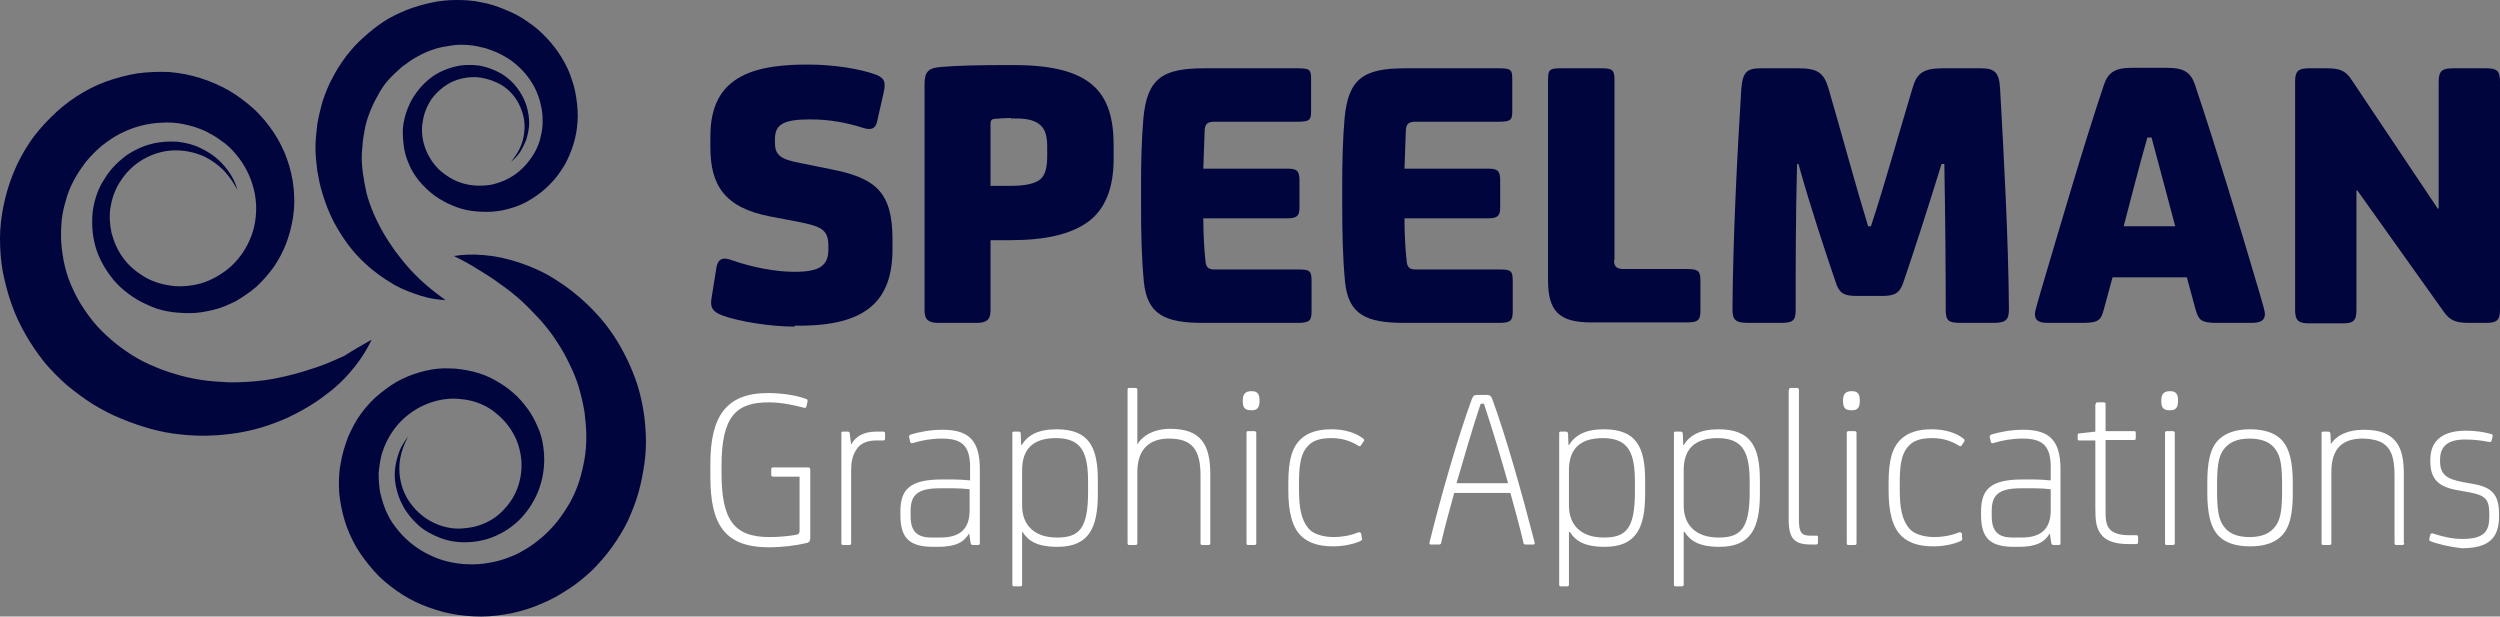
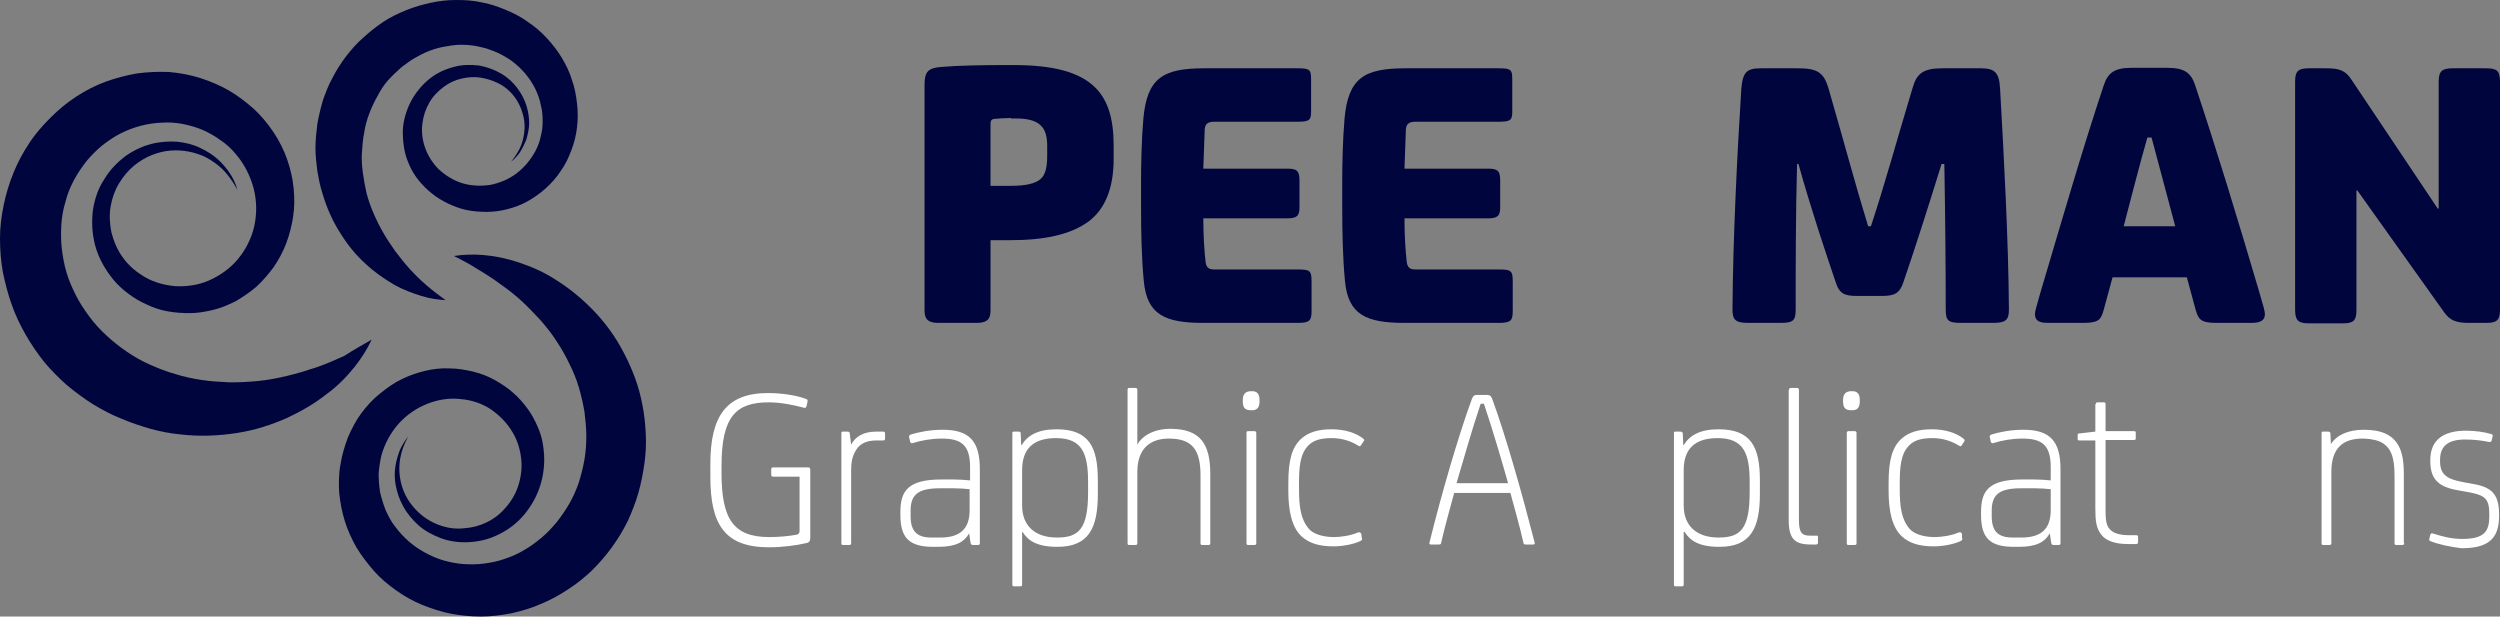
<svg xmlns="http://www.w3.org/2000/svg" version="1.1" id="Layer_1" x="0px" y="0px" viewBox="0 0 538.1 132.7" style="enable-background:new 0 0 538.1 132.7;" xml:space="preserve">
  <rect x="0" y="0" width="538.1" height="132.7" fill="#808080" stroke="none" />
  <style type="text/css">
	.st0{fill:#00053E;}
	.st1{fill:#FFFFFF;}
</style>
  <g>
-     <path class="st0" d="M171,70.3c-4.8,0-11.7-1-15.5-2.4c-2.2-0.8-2.6-1.8-2.4-3.4l1.1-6.9c0.3-1.8,1.3-2.3,3-1.7   c4.8,1.7,9.9,2.6,13.6,2.6h0.4c5.3,0,7.1-1.4,7.1-4.8v-0.8c0-3.6-1.7-4.2-6.7-5.2l-5.8-1.1c-9.9-1.9-12.9-6.8-12.9-14.9v-2.4   c0-4.8,1.3-8.4,3.8-10.8c3.2-3.1,8.4-4.6,16.9-4.6h0.6c5.1,0,11,0.9,14.4,2.2c1.8,0.7,2.1,1.6,1.6,3.8l-1.4,6.2   c-0.3,1.6-1.3,2-3.1,1.4c-3.8-1.2-7.4-1.8-11.2-1.8h-0.3c-5.7,0-7.4,1.2-7.4,4.2v0.8c0,2.7,1.2,3.6,5.5,4.4l6.4,1.3   c9.8,1.9,13.4,4.9,13.4,15.2v2c0,11.2-5.7,16.5-20.1,16.5H171z" />
    <path class="st0" d="M213.2,66.9c0,2-1,2.6-3,2.6H202c-2,0-3-0.6-3-2.6V18.2c0-2.8,0.8-3.6,3.7-3.8c3.6-0.3,8.5-0.4,14.3-0.4h1   c8.5,0,14.4,1.4,17.9,5c2.5,2.6,3.8,6.4,3.8,12.3v2.9c0,6.4-1.9,10.8-5.3,13.4c-3.9,2.9-9.5,4.1-17.1,4.1h-4.1V66.9z M217.6,25.4   c-1.2,0-2.7,0.1-3.7,0.2c-0.5,0.1-0.7,0.4-0.7,1v13.4h4.4c3.2,0,5.2-0.5,6.3-1.4s1.5-2.6,1.5-5v-2.1c0-2.1-0.4-3.6-1.4-4.5   c-1-1-2.7-1.5-5.3-1.5H217.6z" />
    <path class="st0" d="M259,47c0,3.5,0.2,6.9,0.5,9.5c0.2,1.2,0.8,1.5,1.9,1.5h18c2.6,0,2.9,0.3,2.9,2.6v6.3c0,2-0.3,2.6-2.9,2.6H259   c-8.3,0-12.1-1.8-12.8-8.9c-0.5-5.2-0.6-10.8-0.6-16.3v-5.2c0-3.6,0.1-9,0.5-13.6c0.8-8.7,4.2-10.8,13.1-10.8h20.2   c2.7,0,2.8,0.4,2.8,2.6v6.4c0,2-0.1,2.5-2.8,2.5h-18c-1.5,0-2,0.5-2.1,1.7l-0.3,8.4H277c2.1,0,2.7,0.4,2.7,2.5v5.9   c0,1.8-0.6,2.3-2.7,2.3H259z" />
    <path class="st0" d="M302.3,47c0,3.5,0.2,6.9,0.5,9.5c0.2,1.2,0.8,1.5,1.9,1.5h18c2.6,0,2.9,0.3,2.9,2.6v6.3c0,2-0.3,2.6-2.9,2.6   h-20.4c-8.3,0-12.1-1.8-12.8-8.9c-0.5-5.2-0.6-10.8-0.6-16.3v-5.2c0-3.6,0.1-9,0.5-13.6c0.8-8.7,4.2-10.8,13.1-10.8h20.2   c2.7,0,2.8,0.4,2.8,2.6v6.4c0,2-0.1,2.5-2.8,2.5h-18c-1.5,0-2,0.5-2.1,1.7l-0.3,8.4h17.9c2.1,0,2.7,0.4,2.7,2.5v5.9   c0,1.8-0.6,2.3-2.7,2.3H302.3z" />
-     <path class="st0" d="M347.4,56c0,1.3,0.5,1.9,2,1.9H363c2.7,0,3,0.5,3,2.7v6.1c0,2.1-0.3,2.7-3,2.7h-20.5c-7,0-9.3-2.5-9.3-9.1v-43   c0-2.4,0.3-2.6,3-2.6h8.4c2.5,0,2.9,0.3,2.9,2.6V56z" />
    <path class="st0" d="M417.9,35.3c-3.1,10-5.9,18.7-8.2,25.4c-0.8,2.5-2,3-4.7,3h-5.2c-2.7,0-3.9-0.4-4.7-3   c-2.1-6.2-5.3-15.7-8-25.4h-0.3c-0.3,10.9-0.3,22.7-0.3,31.3c0,2.4-0.5,2.9-3.3,2.9h-6.9c-2.8,0-3.4-0.7-3.4-2.9   c0.1-15.1,1-33.2,1.9-47.5c0.3-3.6,1.2-4.4,4.2-4.4h8.1c4,0,5.4,0.9,6.4,4.1c3.6,12.4,5.8,20.8,8.6,29.9h0.6c3-9.1,5.3-17.6,9-29.9   c0.9-3.1,2.4-4.1,6.4-4.1h8.2c3,0,4,0.8,4.2,4.4c0.8,14.3,1.8,32.4,1.9,47.5c0,2.2-0.6,2.9-3.4,2.9h-6.9c-2.8,0-3.3-0.5-3.3-2.9   c0-8.6-0.1-20.4-0.3-31.3H417.9z" />
    <path class="st0" d="M477.1,69.5c-3.5,0-3.9-0.8-4.5-2.8l-1.9-7h-16l-1.9,7c-0.6,2.1-1,2.8-4.5,2.8h-7.4c-1.9,0-2.9-0.4-2.9-1.9   c0-0.6,0.3-1.5,1.2-4.7c4.7-15.8,8.9-30.4,13.6-44.5c0.9-2.8,2.4-3.8,6-3.8h7.7c3.6,0,5.1,1,6,3.8c4.7,14.1,9.1,28.6,13.8,44.5   c0.9,3.1,1.2,4.1,1.2,4.7c0,1.4-1,1.9-2.9,1.9H477.1z M468.2,48.7l-5.1-19.1h-0.9c-1.7,5.9-3.7,13.8-5.1,19.1H468.2z" />
    <path class="st0" d="M507.4,41h-0.2v25.7c0,2.4-0.7,2.9-3,2.9h-7.1c-2.3,0-3.1-0.5-3.1-2.9V17.5c0-2.3,0.8-2.8,3-2.8h3.7   c2.7,0,4.1,0.4,5.4,2.4l18.6,27.8h0.2V17.6c0-2.4,0.8-2.9,3.1-2.9h7.1c2.3,0,3,0.5,3,2.9v49.1c0,2.3-0.8,2.8-3,2.8h-3.7   c-2.7,0-4.1-0.5-5.4-2.4L507.4,41z" />
  </g>
  <g>
    <path class="st1" d="M166.5,102.6c-0.4,0-0.5-0.1-0.5-0.5v-1c0-0.4,0.1-0.5,0.5-0.5h7.4c0.3,0,0.5,0.1,0.5,0.5v14.7   c0,0.6-0.2,1-0.9,1.1c-2,0.5-5.2,0.9-8,0.9c-9.5,0-12.6-4.9-12.6-15.1v-2.9c0-10.3,3.5-15.2,12.4-15.2c2.7,0,5.8,0.4,8,1.2   c0.4,0.1,0.6,0.2,0.5,0.7l-0.2,0.9c-0.1,0.4-0.3,0.5-0.8,0.3c-1.9-0.5-4.7-1.1-7.3-1.1c-7,0-10.2,2.9-10.2,13.7v1.5   c0,10,2.6,13.8,10.3,13.8c2,0,4.2-0.2,5.8-0.5c0.5-0.1,0.7-0.3,0.7-0.9v-11.6H166.5z" />
    <path class="st1" d="M188.7,94.8c-2.2,0-3.6,0.7-4.4,2c-0.9,1.4-1.1,2.8-1.1,4.4v15.7c0,0.3-0.1,0.4-0.4,0.4h-1.4   c-0.2,0-0.3-0.1-0.3-0.4V93.2c0-0.2,0.1-0.3,0.3-0.3h1c0.3,0,0.5,0.1,0.5,0.4l0.3,2.4h0c0.9-1.7,2.6-2.8,5.4-2.8h1.5   c0.2,0,0.4,0.1,0.4,0.4v1.1c0,0.3-0.1,0.4-0.4,0.4H188.7z" />
    <path class="st1" d="M208.6,114.8c-1.1,1.9-2.9,2.9-6.7,2.9h-1c-5.2,0-7.1-1.9-7.1-6.9v-0.6c0-4.6,1.7-7,8.9-7h2.5   c1.2,0,2.5,0.1,3.6,0.2v-2.9c0-4.8-2-6.1-6.1-6.1c-2.2,0-4.4,0.4-6,0.9c-0.5,0.2-0.7,0.1-0.8-0.2l-0.2-0.9c-0.1-0.4,0-0.5,0.4-0.7   c1.7-0.5,4.1-1,6.8-1c5.8,0,8,2.5,8,8.5v15.9c0,0.3-0.1,0.4-0.4,0.4h-1.1c-0.3,0-0.4-0.1-0.5-0.5L208.6,114.8L208.6,114.8z    M208.7,105.3c-0.9-0.1-2.2-0.2-3.3-0.2h-3.1c-4.6,0-6.3,1.3-6.3,4.8v1.2c0,3.3,1.4,4.6,4.5,4.6h1.9c4.3,0,6.3-1.9,6.3-5.9V105.3z" />
    <path class="st1" d="M220,125.8c0,0.3-0.1,0.4-0.4,0.4h-1.4c-0.2,0-0.3-0.1-0.3-0.4V93.2c0-0.2,0.1-0.3,0.3-0.3h1.1   c0.2,0,0.4,0.1,0.4,0.4l0.1,2.5h0.1c1.3-2.1,3.5-3.4,7.5-3.4c7,0,8.9,3.8,8.9,11v2.9c0,7.3-1.9,11.4-8.7,11.4   c-4.4,0-6.3-1.3-7.5-3.2H220V125.8z M220,108.8c0,4.4,2.8,6.9,7.5,6.9c4.7,0,6.7-1.8,6.7-9.8v-2.1c0-6.1-1.2-9.5-6.9-9.5   c-5.1,0-7.3,2.5-7.3,6.9V108.8z" />
    <path class="st1" d="M260.5,116.9c0,0.3-0.1,0.4-0.4,0.4h-1.4c-0.2,0-0.3-0.1-0.3-0.4v-14.6c0-5.5-1.8-7.9-6.8-7.9   c-4.2,0-6.8,2.3-6.8,7.2v15.3c0,0.3-0.1,0.4-0.4,0.4h-1.4c-0.2,0-0.3-0.1-0.3-0.4v-33c0-0.3,0.1-0.4,0.3-0.4h1.4   c0.2,0,0.4,0.1,0.4,0.4v11.8c1.1-2,3.7-3.4,7.1-3.4c6.5,0,8.6,3.3,8.6,9.7V116.9z" />
    <path class="st1" d="M271.1,86.4c0,1.4-0.6,1.9-1.6,1.9h-0.2c-1.3,0-1.8-0.5-1.8-1.9v-0.3c0-1.4,0.7-1.9,1.8-1.9h0.2   c1,0,1.6,0.5,1.6,1.9V86.4z M270.4,116.9c0,0.3-0.1,0.4-0.4,0.4h-1.4c-0.2,0-0.3-0.1-0.3-0.4V93.2c0-0.3,0.1-0.4,0.3-0.4h1.4   c0.2,0,0.4,0.1,0.4,0.4V116.9z" />
    <path class="st1" d="M293.1,115.7c0.2,0.5,0,0.6-0.4,0.8c-1.5,0.7-3.9,1.1-5.7,1.1c-3.1,0-5.3-0.7-6.9-2.2c-2-1.9-2.8-5.3-2.8-9.8   V104c0-5,0.8-7.7,2.7-9.5c1.5-1.4,3.6-2.1,6.6-2.1c2.9,0,5.3,0.8,6.8,2c0.3,0.2,0.3,0.4,0.1,0.6l-0.6,0.9c-0.2,0.2-0.3,0.2-0.6,0   c-1.6-1-3.5-1.6-5.7-1.6c-2.4,0-3.9,0.5-4.9,1.5c-2,1.9-2.1,5.1-2.1,8.6v0.8c0,4,0.4,6.6,2.1,8.6c0.9,1.1,3,1.8,5.4,1.8   c1.5,0,3.6-0.3,5.2-1c0.4-0.1,0.5,0,0.7,0.3L293.1,115.7z" />
    <path class="st1" d="M313,106.1c-0.9,3.3-2,7.2-2.8,10.7c0,0.3-0.2,0.4-0.5,0.4H308c-0.3,0-0.4-0.1-0.3-0.5   c2.6-10.5,6.2-22.9,9.1-30.8c0.3-0.8,0.6-0.9,1.3-0.9h1.7c0.8,0,1.1,0.1,1.4,0.9c2.9,7.9,6.4,20.3,9.1,30.8c0.1,0.4,0,0.5-0.3,0.5   h-1.6c-0.3,0-0.5-0.1-0.5-0.4c-0.8-3.5-1.9-7.4-2.8-10.7H313z M324.6,104c-1.4-5-3.3-11.4-5.2-17.1h-0.7   c-1.9,5.6-3.7,12.1-5.2,17.1H324.6z" />
-     <path class="st1" d="M337.7,125.8c0,0.3-0.1,0.4-0.4,0.4h-1.4c-0.2,0-0.3-0.1-0.3-0.4V93.2c0-0.2,0.1-0.3,0.3-0.3h1.1   c0.2,0,0.5,0.1,0.5,0.4l0.1,2.5h0.1c1.3-2.1,3.5-3.4,7.5-3.4c7,0,8.9,3.8,8.9,11v2.9c0,7.3-1.9,11.4-8.7,11.4   c-4.4,0-6.3-1.3-7.5-3.2h-0.2V125.8z M337.7,108.8c0,4.4,2.8,6.9,7.5,6.9c4.7,0,6.7-1.8,6.7-9.8v-2.1c0-6.1-1.2-9.5-6.9-9.5   c-5.1,0-7.3,2.5-7.3,6.9V108.8z" />
    <path class="st1" d="M362.4,125.8c0,0.3-0.1,0.4-0.4,0.4h-1.4c-0.2,0-0.3-0.1-0.3-0.4V93.2c0-0.2,0.1-0.3,0.3-0.3h1.1   c0.2,0,0.5,0.1,0.5,0.4l0.1,2.5h0.1c1.3-2.1,3.5-3.4,7.5-3.4c7,0,8.9,3.8,8.9,11v2.9c0,7.3-1.9,11.4-8.7,11.4   c-4.4,0-6.3-1.3-7.5-3.2h-0.2V125.8z M362.4,108.8c0,4.4,2.8,6.9,7.5,6.9c4.7,0,6.7-1.8,6.7-9.8v-2.1c0-6.1-1.2-9.5-6.9-9.5   c-5.1,0-7.3,2.5-7.3,6.9V108.8z" />
    <path class="st1" d="M385.1,83.9c0-0.3,0.1-0.4,0.3-0.4h1.4c0.2,0,0.4,0.1,0.4,0.4v27.9c0,2.9,0.6,3.5,2.5,3.5h1.3   c0.2,0,0.3,0,0.3,0.3v1.2c0,0.2-0.1,0.4-0.4,0.4h-1.1c-3.5,0-4.8-1.2-4.8-5.3V83.9z" />
    <path class="st1" d="M400.3,86.4c0,1.4-0.6,1.9-1.6,1.9h-0.2c-1.3,0-1.8-0.5-1.8-1.9v-0.3c0-1.4,0.7-1.9,1.8-1.9h0.2   c1,0,1.6,0.5,1.6,1.9V86.4z M399.6,116.9c0,0.3-0.1,0.4-0.4,0.4h-1.4c-0.2,0-0.3-0.1-0.3-0.4V93.2c0-0.3,0.2-0.4,0.3-0.4h1.4   c0.2,0,0.4,0.1,0.4,0.4V116.9z" />
    <path class="st1" d="M422.3,115.7c0.2,0.5,0,0.6-0.4,0.8c-1.5,0.7-3.9,1.1-5.7,1.1c-3.1,0-5.3-0.7-6.9-2.2c-2-1.9-2.8-5.3-2.8-9.8   V104c0-5,0.8-7.7,2.7-9.5c1.5-1.4,3.6-2.1,6.6-2.1c2.9,0,5.3,0.8,6.8,2c0.3,0.2,0.3,0.4,0.2,0.6l-0.6,0.9c-0.1,0.2-0.3,0.2-0.6,0   c-1.6-1-3.5-1.6-5.7-1.6c-2.4,0-3.9,0.5-4.9,1.5c-2,1.9-2.1,5.1-2.1,8.6v0.8c0,4,0.4,6.6,2.1,8.6c0.9,1.1,3,1.8,5.4,1.8   c1.5,0,3.6-0.3,5.2-1c0.4-0.1,0.5,0,0.7,0.3L422.3,115.7z" />
    <path class="st1" d="M441.2,114.8c-1.1,1.9-2.9,2.9-6.7,2.9h-1c-5.2,0-7.1-1.9-7.1-6.9v-0.6c0-4.6,1.7-7,8.9-7h2.5   c1.2,0,2.5,0.1,3.6,0.2v-2.9c0-4.8-2-6.1-6.1-6.1c-2.2,0-4.4,0.4-6,0.9c-0.5,0.2-0.7,0.1-0.8-0.2l-0.2-0.9c-0.1-0.4,0-0.5,0.4-0.7   c1.7-0.5,4.1-1,6.8-1c5.8,0,8,2.5,8,8.5v15.9c0,0.3-0.1,0.4-0.4,0.4H442c-0.3,0-0.4-0.1-0.5-0.5L441.2,114.8L441.2,114.8z    M441.4,105.3c-0.9-0.1-2.2-0.2-3.3-0.2h-3.1c-4.6,0-6.3,1.3-6.3,4.8v1.2c0,3.3,1.4,4.6,4.5,4.6h1.9c4.3,0,6.3-1.9,6.3-5.9V105.3z" />
    <path class="st1" d="M451.1,87c0-0.3,0.1-0.4,0.4-0.4h1.3c0.3,0,0.4,0.1,0.4,0.4v5.8h6.1c0.3,0,0.4,0.1,0.4,0.3v1.3   c0,0.2-0.1,0.3-0.4,0.3h-6.1v14.5c0,2.3,0,3.7,0.9,4.7c0.7,0.8,2,1.3,4.2,1.3h1.5c0.3,0,0.4,0.1,0.4,0.4v1.1c0,0.2-0.1,0.4-0.4,0.4   h-1.8c-2.9,0-4.8-0.8-5.7-2c-1.1-1.4-1.3-2.9-1.3-5.7V94.8h-3.5c-0.2,0-0.3-0.1-0.3-0.3v-0.9c0-0.2,0.1-0.3,0.3-0.3l3.5-0.4V87z" />
-     <path class="st1" d="M468.8,86.4c0,1.4-0.6,1.9-1.6,1.9h-0.2c-1.3,0-1.8-0.5-1.8-1.9v-0.3c0-1.4,0.7-1.9,1.8-1.9h0.2   c1,0,1.6,0.5,1.6,1.9V86.4z M468.1,116.9c0,0.3-0.1,0.4-0.4,0.4h-1.4c-0.2,0-0.3-0.1-0.3-0.4V93.2c0-0.3,0.2-0.4,0.3-0.4h1.4   c0.2,0,0.4,0.1,0.4,0.4V116.9z" />
-     <path class="st1" d="M493.5,106.1c0,4.1-0.5,7.6-2.7,9.5c-1.3,1.2-3.4,2-6.5,2s-5.2-0.8-6.5-2c-2.1-1.9-2.7-5.4-2.7-9.5v-2.2   c0-4.1,0.5-7.6,2.7-9.5c1.4-1.2,3.4-2,6.5-2s5.2,0.8,6.5,2c2.1,1.9,2.7,5.4,2.7,9.5V106.1z M477.2,105.5c0,4.1,0.3,6.1,1.3,7.6   c1.1,1.7,3,2.5,5.7,2.5s4.5-0.8,5.7-2.5c1-1.5,1.3-3.5,1.3-7.6v-1c0-4.1-0.3-6.1-1.3-7.6c-1.1-1.7-3-2.5-5.7-2.5s-4.5,0.8-5.7,2.5   c-1,1.5-1.3,3.5-1.3,7.6V105.5z" />
    <path class="st1" d="M517.5,116.9c0,0.3-0.2,0.4-0.4,0.4h-1.4c-0.2,0-0.3-0.1-0.3-0.4v-14.6c0-3.9-0.8-5.8-2.5-6.9   c-1-0.6-2.2-0.9-4-1c-4.4-0.1-7.1,1.8-7.1,7.2v15.3c0,0.3-0.1,0.4-0.4,0.4H500c-0.2,0-0.3-0.1-0.3-0.4V93.2c0-0.2,0.1-0.3,0.3-0.3   h1.1c0.2,0,0.5,0.1,0.5,0.4l0.1,2.3h0c1.2-1.9,3.6-3.1,7.1-3.1c3.8,0,6.2,1.1,7.5,3.5c0.8,1.5,1.1,3.4,1.1,6.2V116.9z" />
    <path class="st1" d="M523.2,116.5c-0.3-0.1-0.4-0.2-0.3-0.6l0.2-0.8c0.1-0.3,0.3-0.4,0.8-0.2c1.9,0.6,3.8,1.1,6.1,1.1   c4.8,0,5.8-1.7,5.8-4.9v-0.2c0-3.5-0.7-4.3-4.7-5l-2.2-0.4c-4.6-0.8-5.8-2.9-5.8-6.3v-0.2c0-4.3,2.8-6.3,7.7-6.3   c1.9,0,4,0.3,5.3,0.7c0.4,0.1,0.5,0.2,0.4,0.6l-0.2,0.8c-0.1,0.3-0.2,0.4-0.7,0.3c-1.5-0.3-3.2-0.5-5-0.5c-3.8,0-5.4,1.5-5.4,4.4   v0.2c0,2.9,1.3,3.9,5.1,4.6l2.2,0.4c3.9,0.7,5.4,2.3,5.4,6.5v0.4c0,5-2.5,6.9-8.1,6.9C527.3,117.7,524.6,117.1,523.2,116.5z" />
  </g>
  <g>
    <path class="st0" d="M95.9,64.6c-1.6-0.1-3.3-0.3-5.2-0.9c-1.9-0.6-3.9-1.3-6-2.5c-2-1.2-4.1-2.6-6.1-4.5c-2-1.8-3.8-4-5.4-6.6   c-1.6-2.5-2.9-5.4-3.8-8.5c-0.5-1.5-0.8-3.1-1.1-4.8c-0.2-1.6-0.4-3.3-0.4-5c0-1.7,0.2-3.4,0.4-5.1c0.3-1.7,0.7-3.4,1.2-5.1   c0.6-1.7,1.2-3.3,2.1-4.9c0.8-1.6,1.8-3.1,2.9-4.6c1.1-1.4,2.3-2.8,3.7-4c1.3-1.2,2.8-2.4,4.3-3.4c1.5-1,3.2-1.8,4.9-2.5   c1.7-0.7,3.5-1.2,5.3-1.6C94.5,0.2,96.3,0,98.2,0c1.8,0,3.7,0.1,5.4,0.5c1.8,0.3,3.5,0.9,5.2,1.6c1.7,0.7,3.3,1.5,4.8,2.6   c1.5,1,2.9,2.2,4.1,3.5c1.2,1.3,2.3,2.7,3.2,4.2c0.9,1.5,1.7,3.1,2.2,4.8c0.6,1.6,0.9,3.4,1.1,5.1c0.2,1.7,0.2,3.4,0,5.1   c-0.2,1.7-0.6,3.3-1.2,4.9c-0.6,1.6-1.3,3.1-2.3,4.5c-0.9,1.4-2,2.6-3.2,3.7c-1.2,1.1-2.5,2-3.9,2.8c-1.4,0.8-2.8,1.3-4.3,1.7   c-1.5,0.4-3,0.6-4.5,0.6c-1.5,0-2.9-0.1-4.4-0.4c-1.4-0.3-2.7-0.8-4-1.4c-1.2-0.6-2.4-1.3-3.5-2.2c-1-0.8-2-1.8-2.8-2.8   c-0.8-1-1.5-2.1-2-3.3c-0.5-1.1-0.9-2.3-1.1-3.5c-0.2-1.2-0.3-2.4-0.3-3.6c0-1.2,0.2-2.3,0.5-3.4c0.3-1.1,0.7-2.1,1.2-3.1   c1-1.9,2.4-3.6,4-4.9c1.6-1.3,3.4-2.1,5.3-2.6c1.8-0.5,3.7-0.5,5.4-0.3c1.7,0.3,3.3,0.9,4.7,1.7c1.4,0.8,2.6,1.9,3.5,3.1   c0.9,1.2,1.6,2.5,2,3.8c0.4,1.3,0.6,2.6,0.6,3.8c0,1.2-0.3,2.4-0.6,3.5c-0.4,1-0.9,2-1.4,2.8c-0.6,0.8-1.2,1.5-1.9,2   c0.6-0.7,1.2-1.6,1.8-2.7c0.6-1.2,1-2.6,1.1-4.3c0.1-1.7-0.3-3.6-1.2-5.4c-0.9-1.8-2.5-3.6-4.7-4.6c-1.1-0.5-2.3-0.9-3.6-1.1   c-1.3-0.2-2.7-0.1-4,0.2c-1.4,0.3-2.7,0.9-3.9,1.8c-1.2,0.9-2.3,2-3.1,3.4c-0.8,1.4-1.3,2.9-1.5,4.6c-0.2,1.7,0,3.4,0.6,5.1   c0.6,1.7,1.6,3.3,2.9,4.6c1.4,1.3,3.1,2.4,5,3c1.9,0.6,4,0.7,6.1,0.4c2-0.4,4-1.2,5.7-2.5c1.7-1.3,3.1-3,4.1-4.9   c0.5-1,0.9-2,1.1-3.1c0.3-1.1,0.4-2.2,0.4-3.3c0-1.1-0.1-2.3-0.4-3.4c-0.2-1.1-0.6-2.2-1.1-3.3c-1-2.1-2.5-4-4.3-5.5   c-0.9-0.8-1.9-1.4-3-2c-1.1-0.6-2.2-1-3.4-1.4c-1.2-0.3-2.4-0.6-3.7-0.7c-1.3-0.1-2.5-0.1-3.8,0.1c-1.3,0.2-2.5,0.4-3.7,0.8   c-1.2,0.4-2.4,0.9-3.6,1.6c-1.2,0.6-2.2,1.4-3.3,2.2c-1,0.9-2,1.8-2.9,2.8c-0.9,1-1.7,2.2-2.3,3.4c-0.7,1.2-1.3,2.5-1.8,3.8   c-0.5,1.3-0.9,2.7-1.1,4.1c-0.3,1.4-0.4,2.9-0.5,4.3c-0.1,1.5,0,2.9,0.2,4.4c0.2,1.5,0.5,3,0.8,4.4c0.4,1.5,0.9,2.9,1.5,4.3   c0.6,1.4,1.3,2.8,2.1,4.2c0.8,1.4,1.7,2.7,2.6,4c1,1.3,2,2.6,3.1,3.8c1.1,1.2,2.3,2.4,3.6,3.5C93.2,62.6,94.5,63.6,95.9,64.6" />
    <path class="st0" d="M80,73.1c-0.9,1.9-2.1,3.9-3.7,5.9c-1.6,2-3.6,4.1-6.1,5.9c-2.4,1.9-5.3,3.6-8.5,5.1   c-3.2,1.4-6.8,2.6-10.7,3.2c-3.9,0.6-8,0.8-12.2,0.3c-2.1-0.2-4.2-0.6-6.4-1.2c-2.1-0.6-4.2-1.3-6.3-2.2C24,89.3,22,88.2,20,87   c-1.9-1.2-3.8-2.6-5.6-4.1c-1.7-1.5-3.4-3.2-4.9-5C8,76,6.7,74.1,5.5,72c-1.2-2.1-2.2-4.2-3-6.5c-0.8-2.2-1.4-4.6-1.9-7   C0.2,56.2,0,53.8,0,51.3c0-2.4,0.3-4.8,0.8-7.2c0.5-2.4,1.2-4.7,2.1-6.9c0.9-2.2,2-4.3,3.4-6.4c1.3-2,2.9-3.8,4.6-5.5   c1.7-1.7,3.5-3.2,5.5-4.5c2-1.3,4.1-2.4,6.3-3.2c2.2-0.8,4.5-1.4,6.8-1.8c2.3-0.3,4.6-0.4,6.9-0.3c2.3,0.2,4.5,0.6,6.7,1.3   c2.2,0.7,4.3,1.6,6.2,2.7c1.9,1.1,3.7,2.5,5.4,4c1.6,1.5,3,3.2,4.2,5c1.2,1.8,2.2,3.8,2.9,5.8c0.7,2,1.2,4.1,1.4,6.2   c0.2,2.1,0.2,4.1-0.1,6.1c-0.3,2-0.8,3.9-1.5,5.8c-0.7,1.8-1.6,3.5-2.7,5.1c-1.1,1.5-2.3,2.9-3.7,4.2c-1.4,1.2-2.9,2.2-4.4,3.1   c-1.6,0.8-3.2,1.5-4.9,1.9c-1.7,0.4-3.3,0.7-5,0.7c-1.7,0-3.3-0.1-4.9-0.4c-1.6-0.3-3.1-0.8-4.5-1.5c-1.4-0.6-2.7-1.4-3.9-2.3   c-1.2-0.9-2.3-1.9-3.2-3c-1.8-2.2-3.2-4.7-3.9-7.3c-0.7-2.6-0.8-5.2-0.5-7.7c0.4-2.5,1.2-4.8,2.5-6.7c1.2-2,2.8-3.6,4.5-4.9   c1.7-1.2,3.6-2.1,5.5-2.6c1.9-0.5,3.8-0.6,5.6-0.5c1.8,0.2,3.5,0.6,4.9,1.3c1.5,0.7,2.8,1.5,3.9,2.5c1.1,1,2,2.1,2.7,3.2   c0.7,1.1,1.2,2.2,1.5,3.4c-0.5-1-1.3-2.3-2.4-3.6C47.6,36,46,34.7,44,33.7c-2-0.9-4.5-1.5-7.2-1.3c-2.7,0.2-5.6,1.3-8,3.3   c-1.2,1-2.3,2.3-3.2,3.8c-0.9,1.5-1.5,3.2-1.8,5c-0.3,1.8-0.2,3.7,0.2,5.6c0.5,1.9,1.3,3.8,2.5,5.4c1.2,1.7,2.9,3.1,4.8,4.2   c1.9,1.1,4.2,1.7,6.5,1.9c2.3,0.1,4.8-0.2,7.1-1.2c2.3-1,4.5-2.5,6.2-4.5c1.7-2,3-4.5,3.6-7.1c0.6-2.7,0.6-5.5-0.1-8.2   c-0.7-2.7-2-5.3-3.9-7.5c-0.9-1.1-2-2.1-3.2-2.9c-1.2-0.9-2.5-1.6-3.8-2.2c-1.4-0.6-2.8-1-4.3-1.3c-1.5-0.3-3-0.4-4.5-0.3   c-3.1,0.1-6.1,0.9-8.9,2.3c-1.4,0.7-2.7,1.6-4,2.6c-1.2,1-2.4,2.2-3.4,3.4c-1,1.3-1.9,2.6-2.7,4.1c-0.8,1.5-1.4,3-1.8,4.6   c-0.5,1.6-0.8,3.3-0.9,5c-0.1,1.7-0.1,3.4,0.1,5.1c0.2,1.7,0.5,3.4,1,5.1c0.5,1.7,1.2,3.3,2,4.9c0.8,1.6,1.8,3.1,2.9,4.6   c1.1,1.5,2.3,2.8,3.7,4.1c1.4,1.3,2.8,2.4,4.4,3.5c1.6,1.1,3.2,2,5,2.8c1.8,0.8,3.6,1.5,5.4,2c1.9,0.6,3.8,1,5.8,1.3   c2,0.3,4,0.4,6,0.5c2.1,0,4.1-0.1,6.1-0.3c2.1-0.2,4.1-0.6,6.2-1.1c2.1-0.5,4.1-1.1,6.2-1.8c2.1-0.7,4.1-1.6,6.1-2.5   C76.1,75.3,78.1,74.2,80,73.1" />
    <path class="st0" d="M97.7,55.1c1.9-0.3,4-0.4,6.4-0.2c2.4,0.2,4.9,0.7,7.6,1.6c2.7,0.9,5.5,2.1,8.2,3.9c2.7,1.7,5.4,3.9,7.9,6.5   c2.5,2.6,4.7,5.6,6.5,9.1c0.9,1.7,1.7,3.5,2.4,5.4c0.7,1.9,1.2,3.8,1.6,5.9c0.4,2,0.6,4.1,0.7,6.2c0.1,2.1,0,4.2-0.3,6.3   c-0.3,2.1-0.7,4.2-1.3,6.3c-0.6,2.1-1.4,4.1-2.3,6.1c-1,2-2.1,3.8-3.4,5.6c-1.3,1.8-2.7,3.4-4.3,5c-1.6,1.5-3.3,2.9-5.2,4.1   c-1.8,1.2-3.8,2.3-5.8,3.1c-2,0.9-4.1,1.5-6.3,2c-2.1,0.4-4.3,0.7-6.5,0.7c-2.2,0-4.4-0.2-6.5-0.6c-2.1-0.4-4.2-1.1-6.2-1.9   c-2-0.8-3.9-1.9-5.6-3.1c-1.7-1.2-3.4-2.6-4.8-4.2c-1.4-1.6-2.7-3.3-3.8-5.1c-1-1.8-1.9-3.7-2.5-5.7c-0.6-2-1-4-1.2-6.1   c-0.1-2-0.1-4.1,0.3-6.1c0.3-2,0.9-3.9,1.6-5.8c0.8-1.8,1.7-3.6,2.9-5.2c1.2-1.6,2.5-3,4-4.2c1.5-1.2,3-2.3,4.7-3.1   c1.6-0.8,3.4-1.4,5.1-1.8c1.7-0.4,3.5-0.6,5.2-0.5c1.7,0,3.4,0.3,5.1,0.7c1.6,0.4,3.2,1,4.6,1.8c1.4,0.8,2.8,1.7,3.9,2.7   c1.2,1,2.2,2.2,3.1,3.4c0.9,1.2,1.6,2.5,2.2,3.9c0.6,1.3,1,2.7,1.2,4.1c0.2,1.4,0.3,2.8,0.2,4.2c-0.1,1.4-0.3,2.7-0.7,4   c-0.7,2.5-2,4.8-3.6,6.7c-1.6,1.9-3.5,3.3-5.6,4.3c-2,1-4.2,1.5-6.4,1.6c-2.1,0.1-4.2-0.2-6-0.9c-1.8-0.7-3.5-1.6-4.8-2.8   c-1.3-1.2-2.4-2.5-3.2-4c-0.8-1.4-1.3-2.9-1.6-4.4c-0.3-1.5-0.3-2.9-0.1-4.2c0.2-1.3,0.6-2.6,1-3.6c0.5-1.1,1.1-2,1.8-2.9   c-0.5,0.9-1.1,2.1-1.5,3.6c-0.4,1.5-0.6,3.3-0.3,5.3c0.3,2,1.1,4.2,2.7,6.1c1.5,1.9,3.8,3.6,6.6,4.4c1.4,0.4,2.9,0.6,4.5,0.4   c1.6-0.1,3.2-0.5,4.7-1.2c1.5-0.7,2.9-1.7,4.1-3.1c1.2-1.3,2.2-2.9,2.8-4.7c0.6-1.8,0.9-3.8,0.7-5.8c-0.2-2-0.8-4.1-1.9-5.9   c-1.1-1.9-2.7-3.5-4.5-4.8c-1.9-1.3-4.2-2.1-6.6-2.3c-2.4-0.3-4.9,0.1-7.2,1c-2.3,0.9-4.5,2.4-6.2,4.3c-1.7,1.9-3,4.3-3.7,6.8   c-0.3,1.3-0.5,2.6-0.6,3.9c0,1.3,0.1,2.7,0.3,4c0.3,1.3,0.7,2.6,1.2,3.9c0.6,1.3,1.2,2.5,2.1,3.6c1.7,2.3,3.9,4.2,6.3,5.5   c1.3,0.7,2.6,1.3,4,1.7c1.4,0.4,2.9,0.7,4.3,0.8c1.5,0.1,3,0.1,4.5-0.1c1.5-0.2,3-0.5,4.4-1c1.5-0.5,2.9-1.1,4.2-1.9   c1.4-0.8,2.6-1.7,3.8-2.7c1.2-1,2.3-2.2,3.3-3.4c1-1.3,1.9-2.6,2.7-4c0.8-1.4,1.5-3,2-4.5c0.5-1.6,0.9-3.2,1.2-4.9   c0.3-1.7,0.4-3.4,0.4-5.1c0-1.7-0.2-3.5-0.4-5.2c-0.3-1.7-0.7-3.5-1.2-5.2c-0.5-1.7-1.2-3.4-2-5c-0.8-1.7-1.7-3.3-2.7-4.8   c-1-1.6-2.2-3.1-3.4-4.5c-1.3-1.4-2.6-2.8-4-4.1c-1.4-1.3-3-2.6-4.6-3.7c-1.6-1.2-3.3-2.3-5-3.3C101.4,57,99.5,56,97.7,55.1" />
  </g>
</svg>